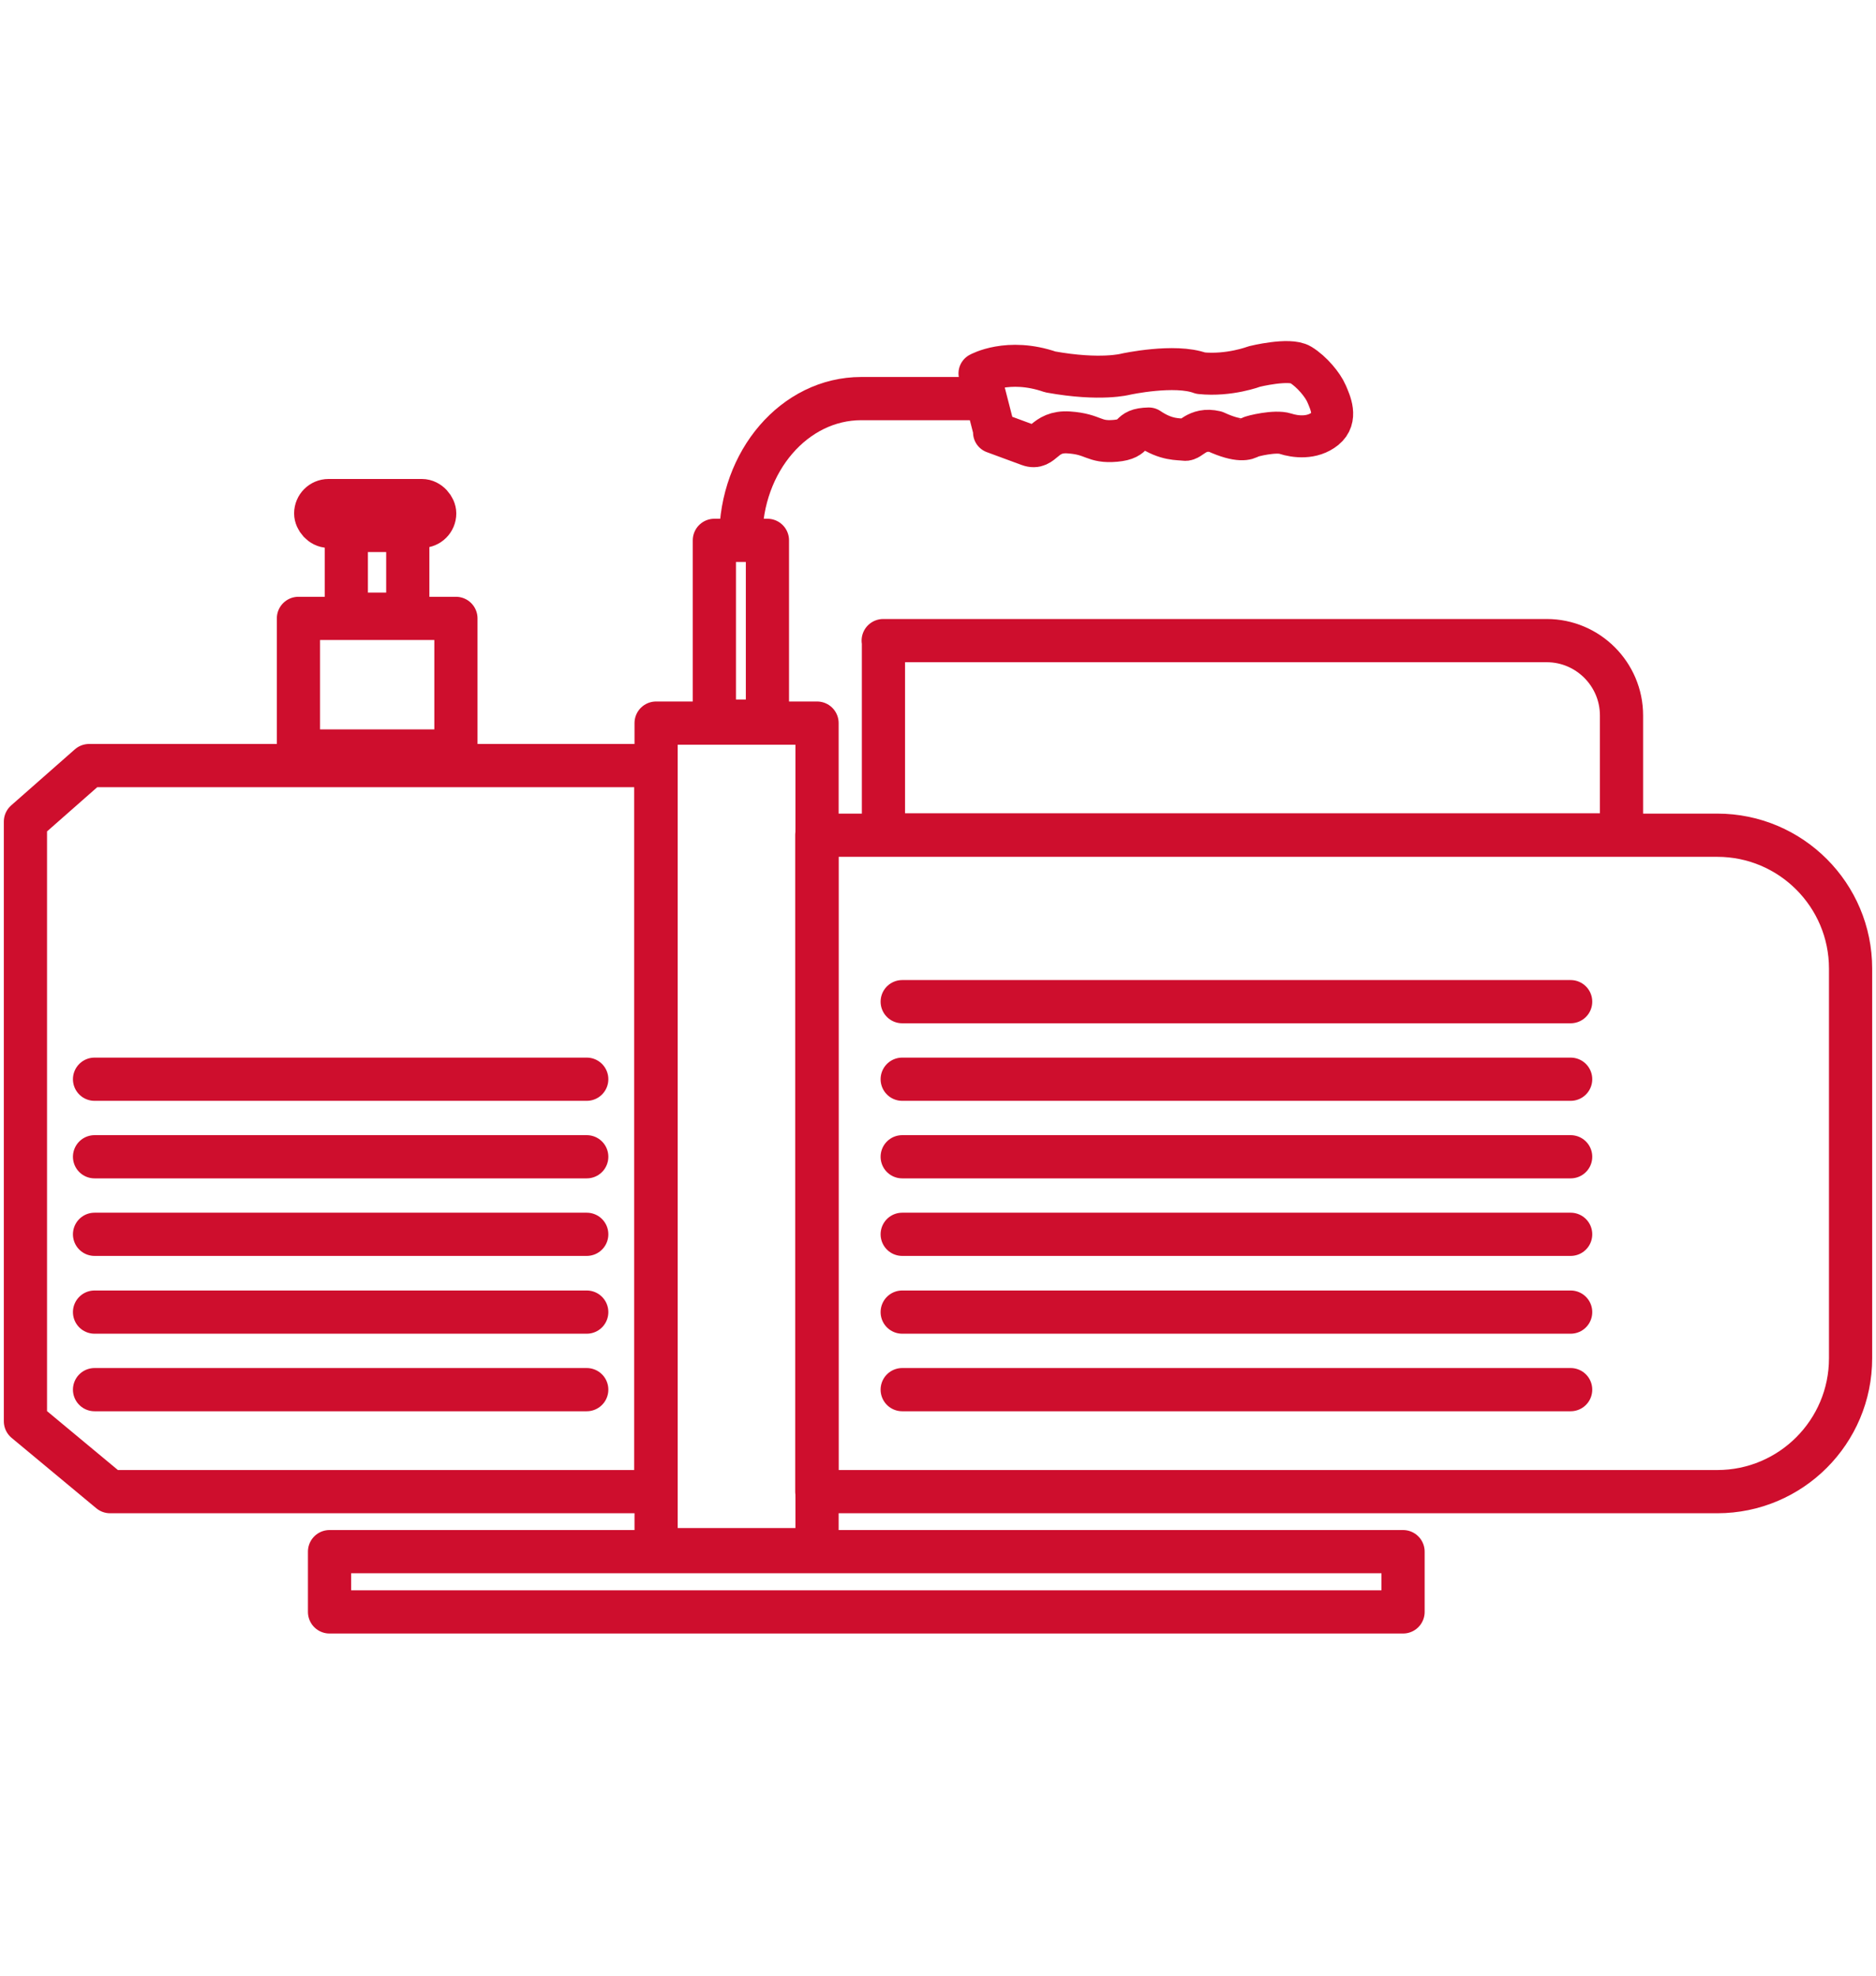
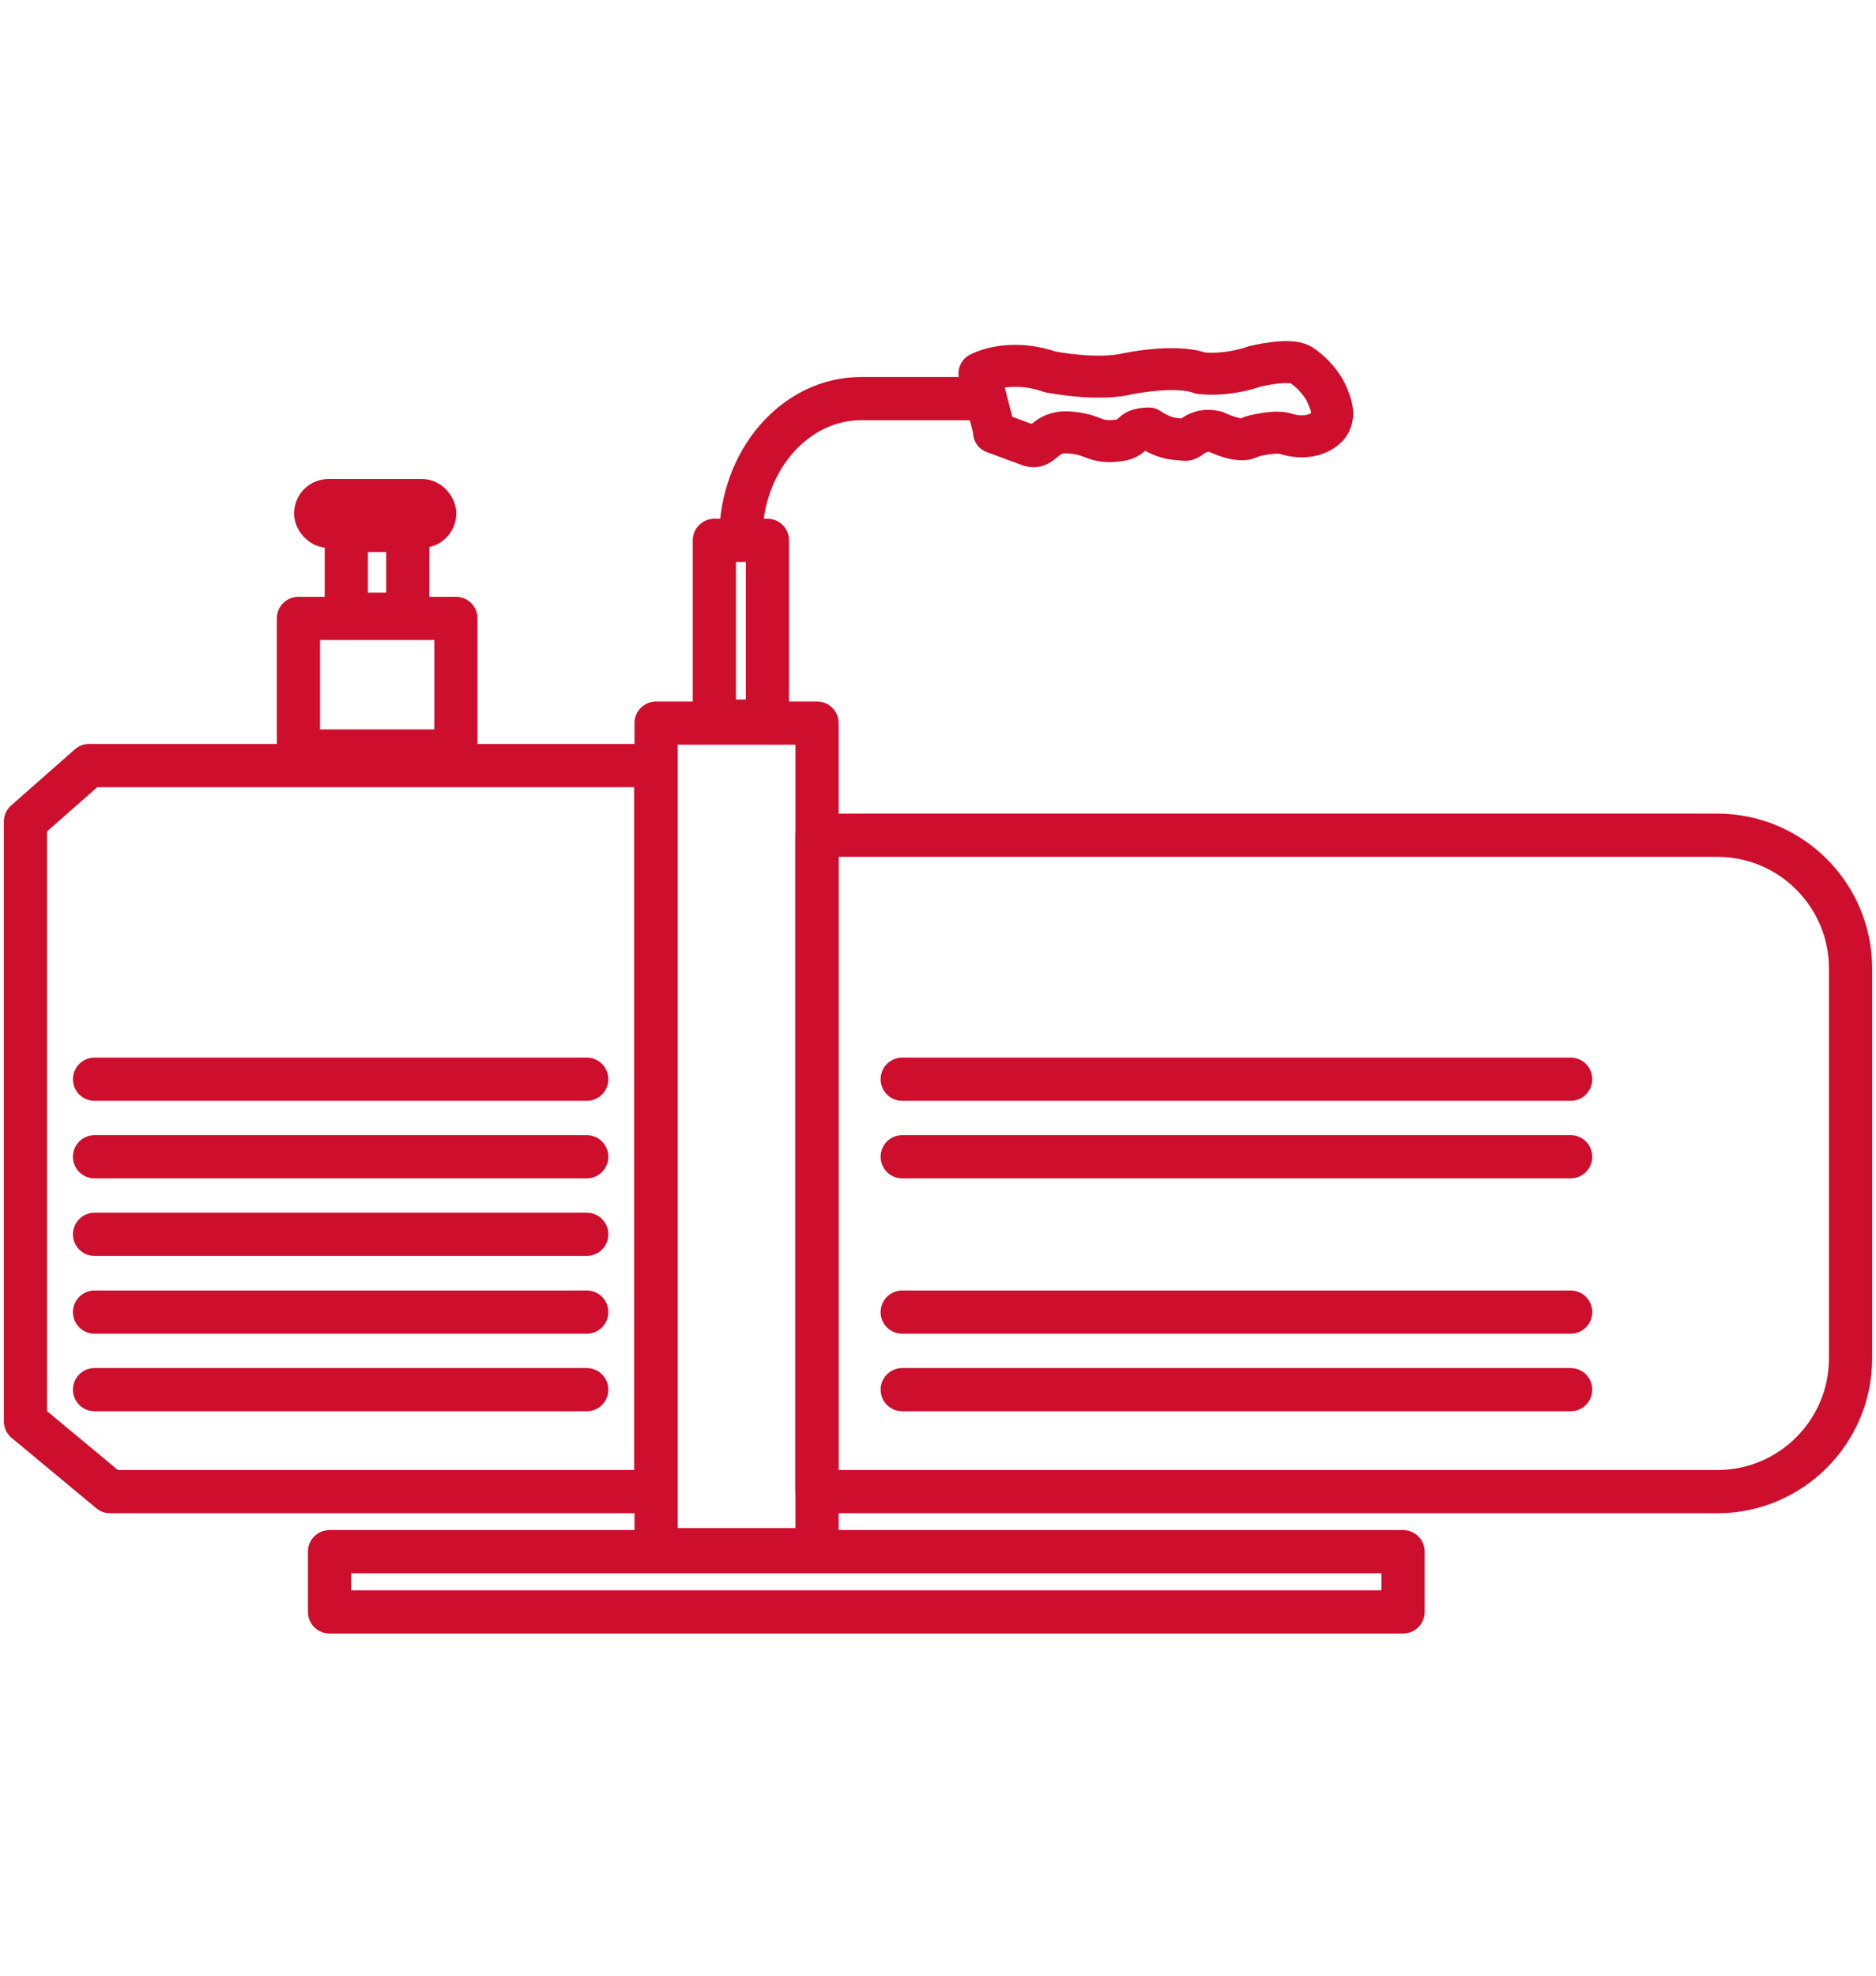
<svg xmlns="http://www.w3.org/2000/svg" id="Layer_1" viewBox="0 0 76 80">
  <defs>
    <style>.cls-1{fill-rule:evenodd;}.cls-1,.cls-2,.cls-3{stroke-width:1.75px;}.cls-1,.cls-2,.cls-3,.cls-4{fill:none;stroke:#ce0e2d;}.cls-1,.cls-2,.cls-4{stroke-linecap:round;stroke-linejoin:round;}.cls-3{stroke-miterlimit:10;}.cls-4{stroke-width:1.7px;}</style>
  </defs>
  <path class="cls-4" d="m40.29,17.49l-.61-2.37s1.16-.65,2.87-.06c2.05.37,3.06.09,3.06.09,0,0,1.98-.43,3.03-.04,1.16.12,2.18-.27,2.18-.27,0,0,1.41-.35,1.87-.07s.9.82,1.05,1.17.46,1-.06,1.42-1.21.33-1.61.2-1.34.09-1.44.15-.41.22-1.39-.23c-.76-.18-1.01.37-1.25.33s-.73.03-1.45-.46c-.9.02-.45.42-1.35.5s-.86-.27-1.89-.34-1.02.74-1.62.52l-1.41-.52Z" />
  <path class="cls-3" d="m30.01,21.8c0-3.13,2.18-5.66,4.88-5.66h4.79" />
  <rect class="cls-2" x="12.09" y="25.04" width="6.38" height="5.37" />
  <rect class="cls-2" x="14.03" y="21.48" width="2.49" height="3.39" />
  <rect class="cls-2" x="12.79" y="20.27" width="4.82" height="1.04" rx=".52" ry=".52" />
  <rect class="cls-2" x="13.35" y="62.83" width="43.49" height="2.44" />
-   <path class="cls-2" d="m35.78,25.94h26.88c1.67,0,3.03,1.36,3.03,3.03v4.84h-29.9v-7.87h0Z" />
  <path class="cls-2" d="m33.09,33.82h36.48c2.98,0,5.4,2.42,5.4,5.4v15.78c0,2.98-2.42,5.4-5.4,5.4h-36.48v-26.59h0Z" />
  <rect class="cls-2" x="13.1" y="42.75" width="33.47" height="6.52" transform="translate(75.85 16.18) rotate(90)" />
  <polygon class="cls-1" points="26.57 60.4 4.46 60.4 1.03 57.55 1.03 33.27 3.61 31 26.57 31 26.57 60.4" />
  <rect class="cls-2" x="28.94" y="21.88" width="2.15" height="7.32" />
-   <line class="cls-2" x1="63.63" y1="40.56" x2="36.55" y2="40.56" />
  <line class="cls-2" x1="63.63" y1="43.7" x2="36.55" y2="43.7" />
  <line class="cls-2" x1="63.63" y1="46.84" x2="36.55" y2="46.84" />
-   <line class="cls-2" x1="63.63" y1="49.98" x2="36.55" y2="49.98" />
  <line class="cls-2" x1="63.63" y1="53.13" x2="36.55" y2="53.13" />
  <line class="cls-2" x1="63.63" y1="56.27" x2="36.55" y2="56.27" />
  <line class="cls-2" x1="23.77" y1="43.7" x2="3.83" y2="43.7" />
  <line class="cls-2" x1="23.77" y1="46.84" x2="3.83" y2="46.84" />
  <line class="cls-2" x1="23.77" y1="49.98" x2="3.83" y2="49.98" />
  <line class="cls-2" x1="23.77" y1="53.13" x2="3.83" y2="53.13" />
  <line class="cls-2" x1="23.77" y1="56.27" x2="3.83" y2="56.27" />
</svg>